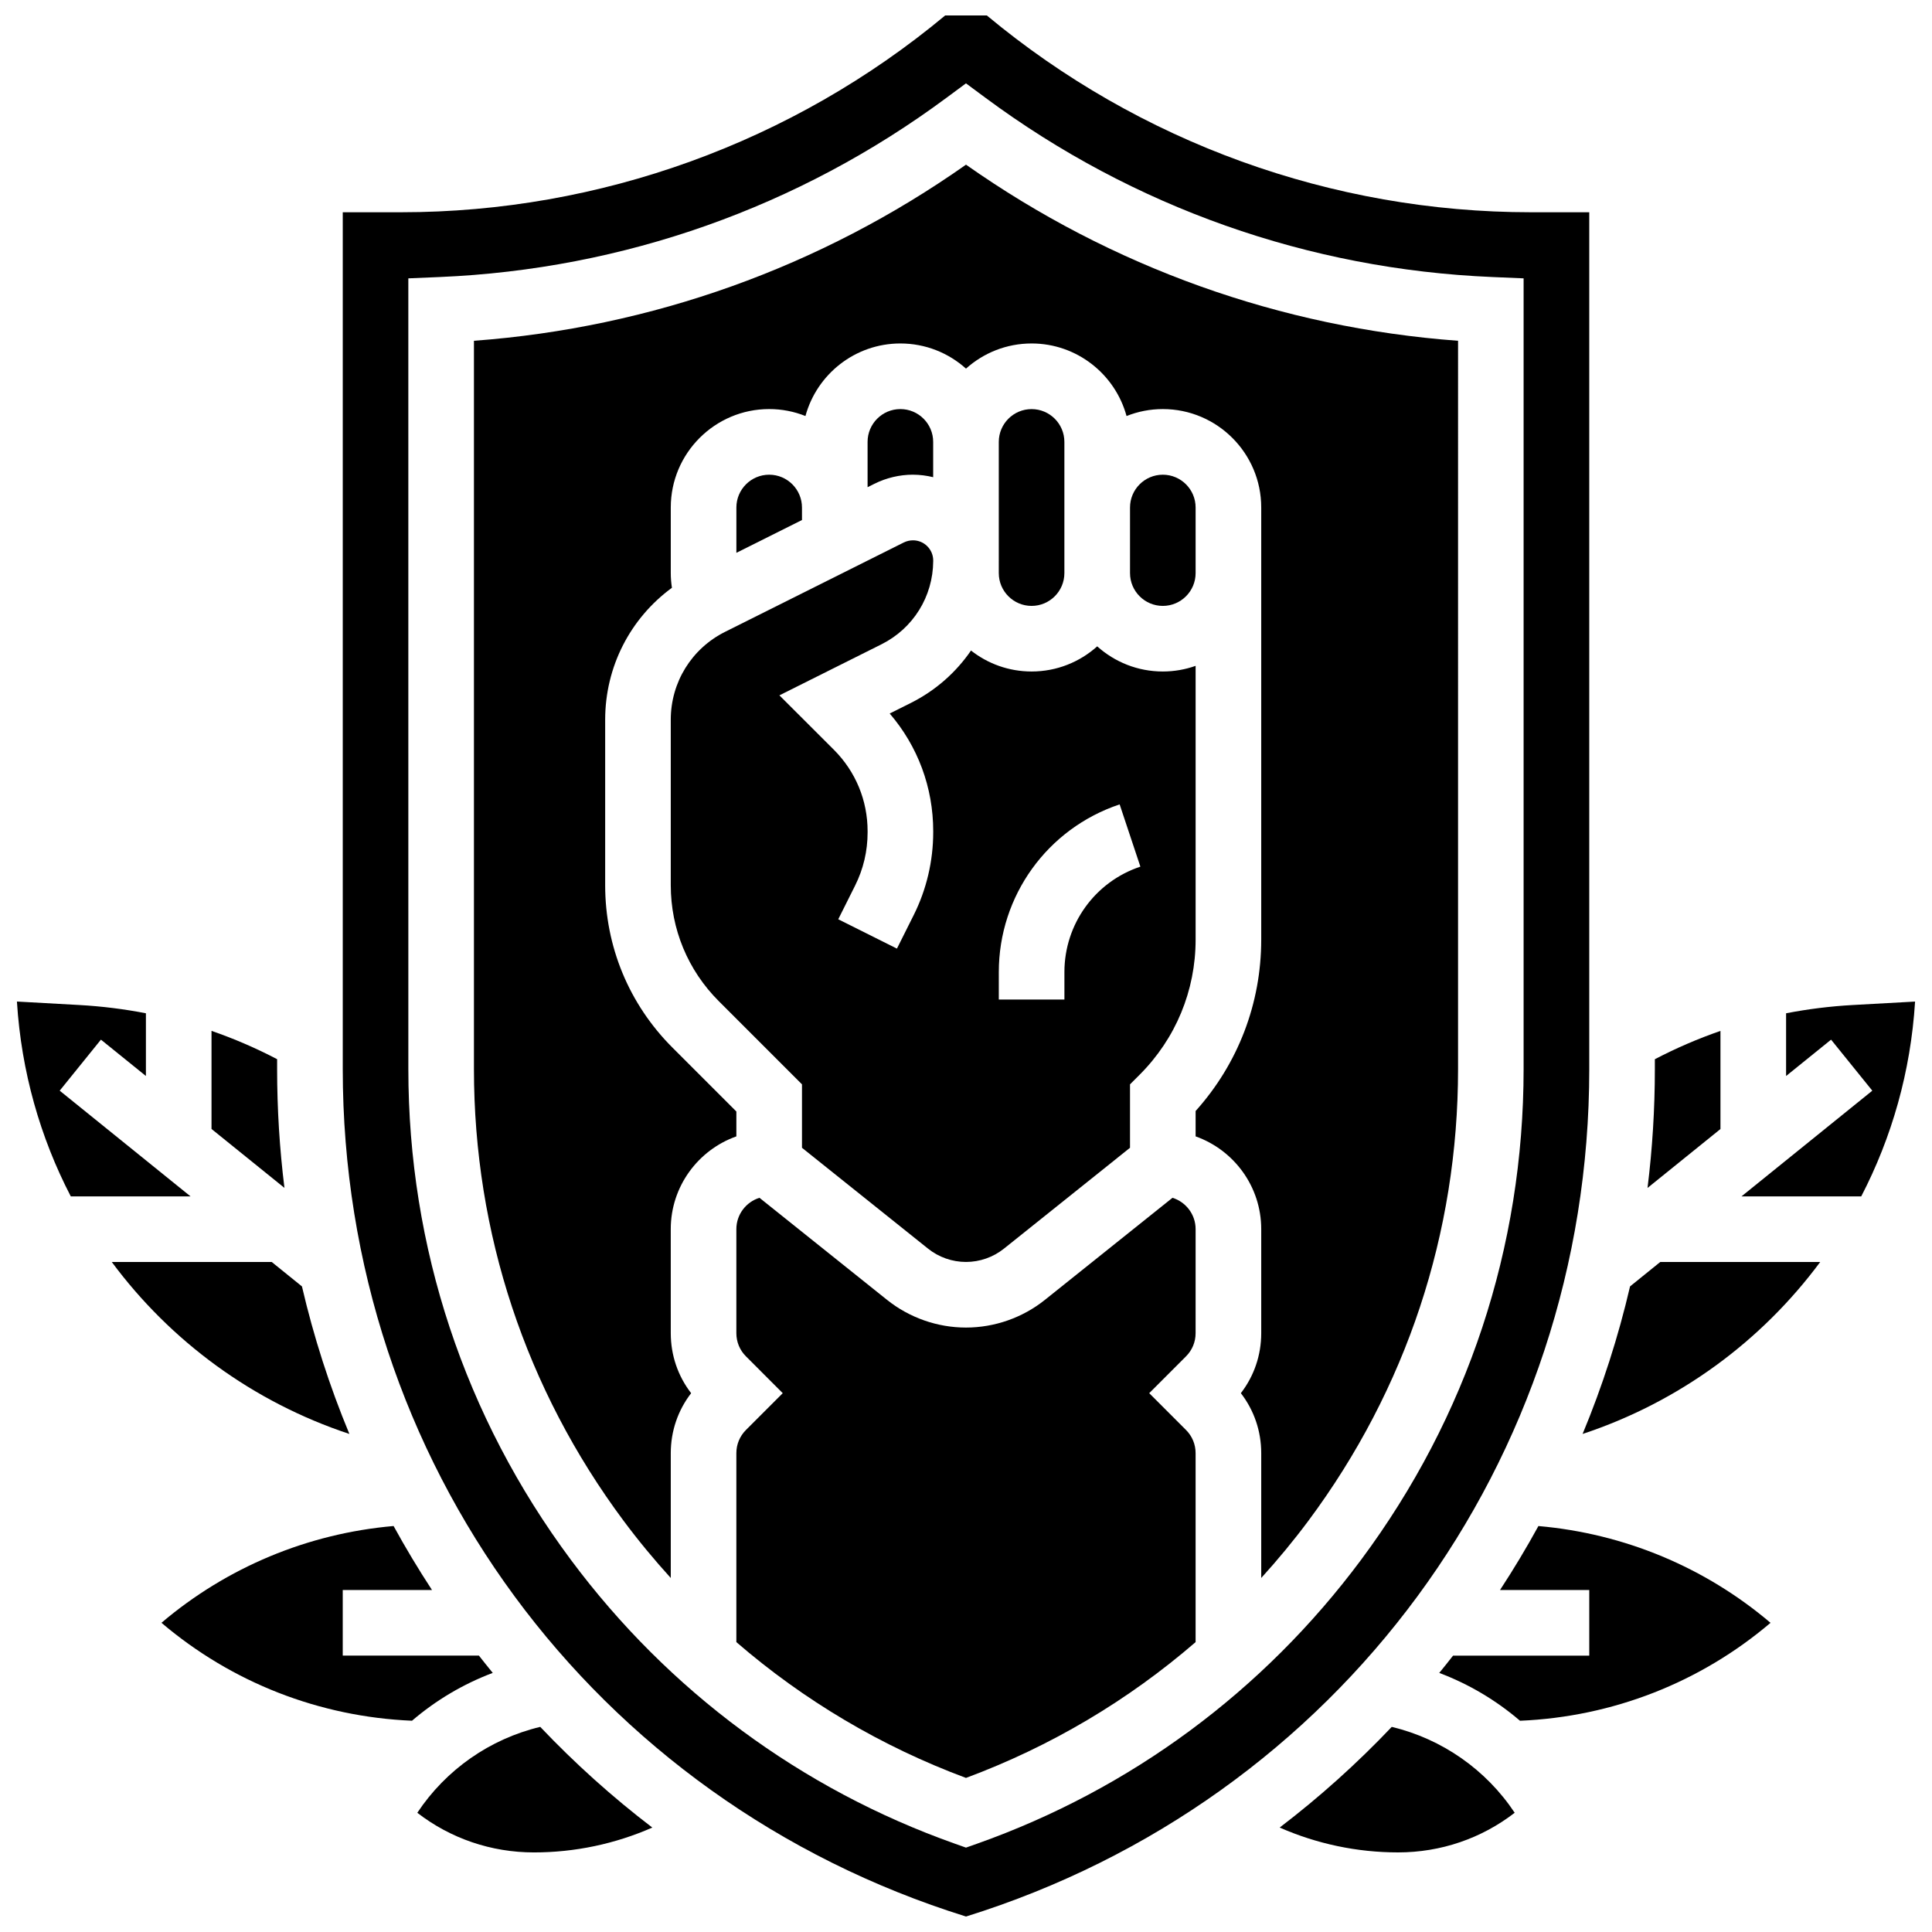
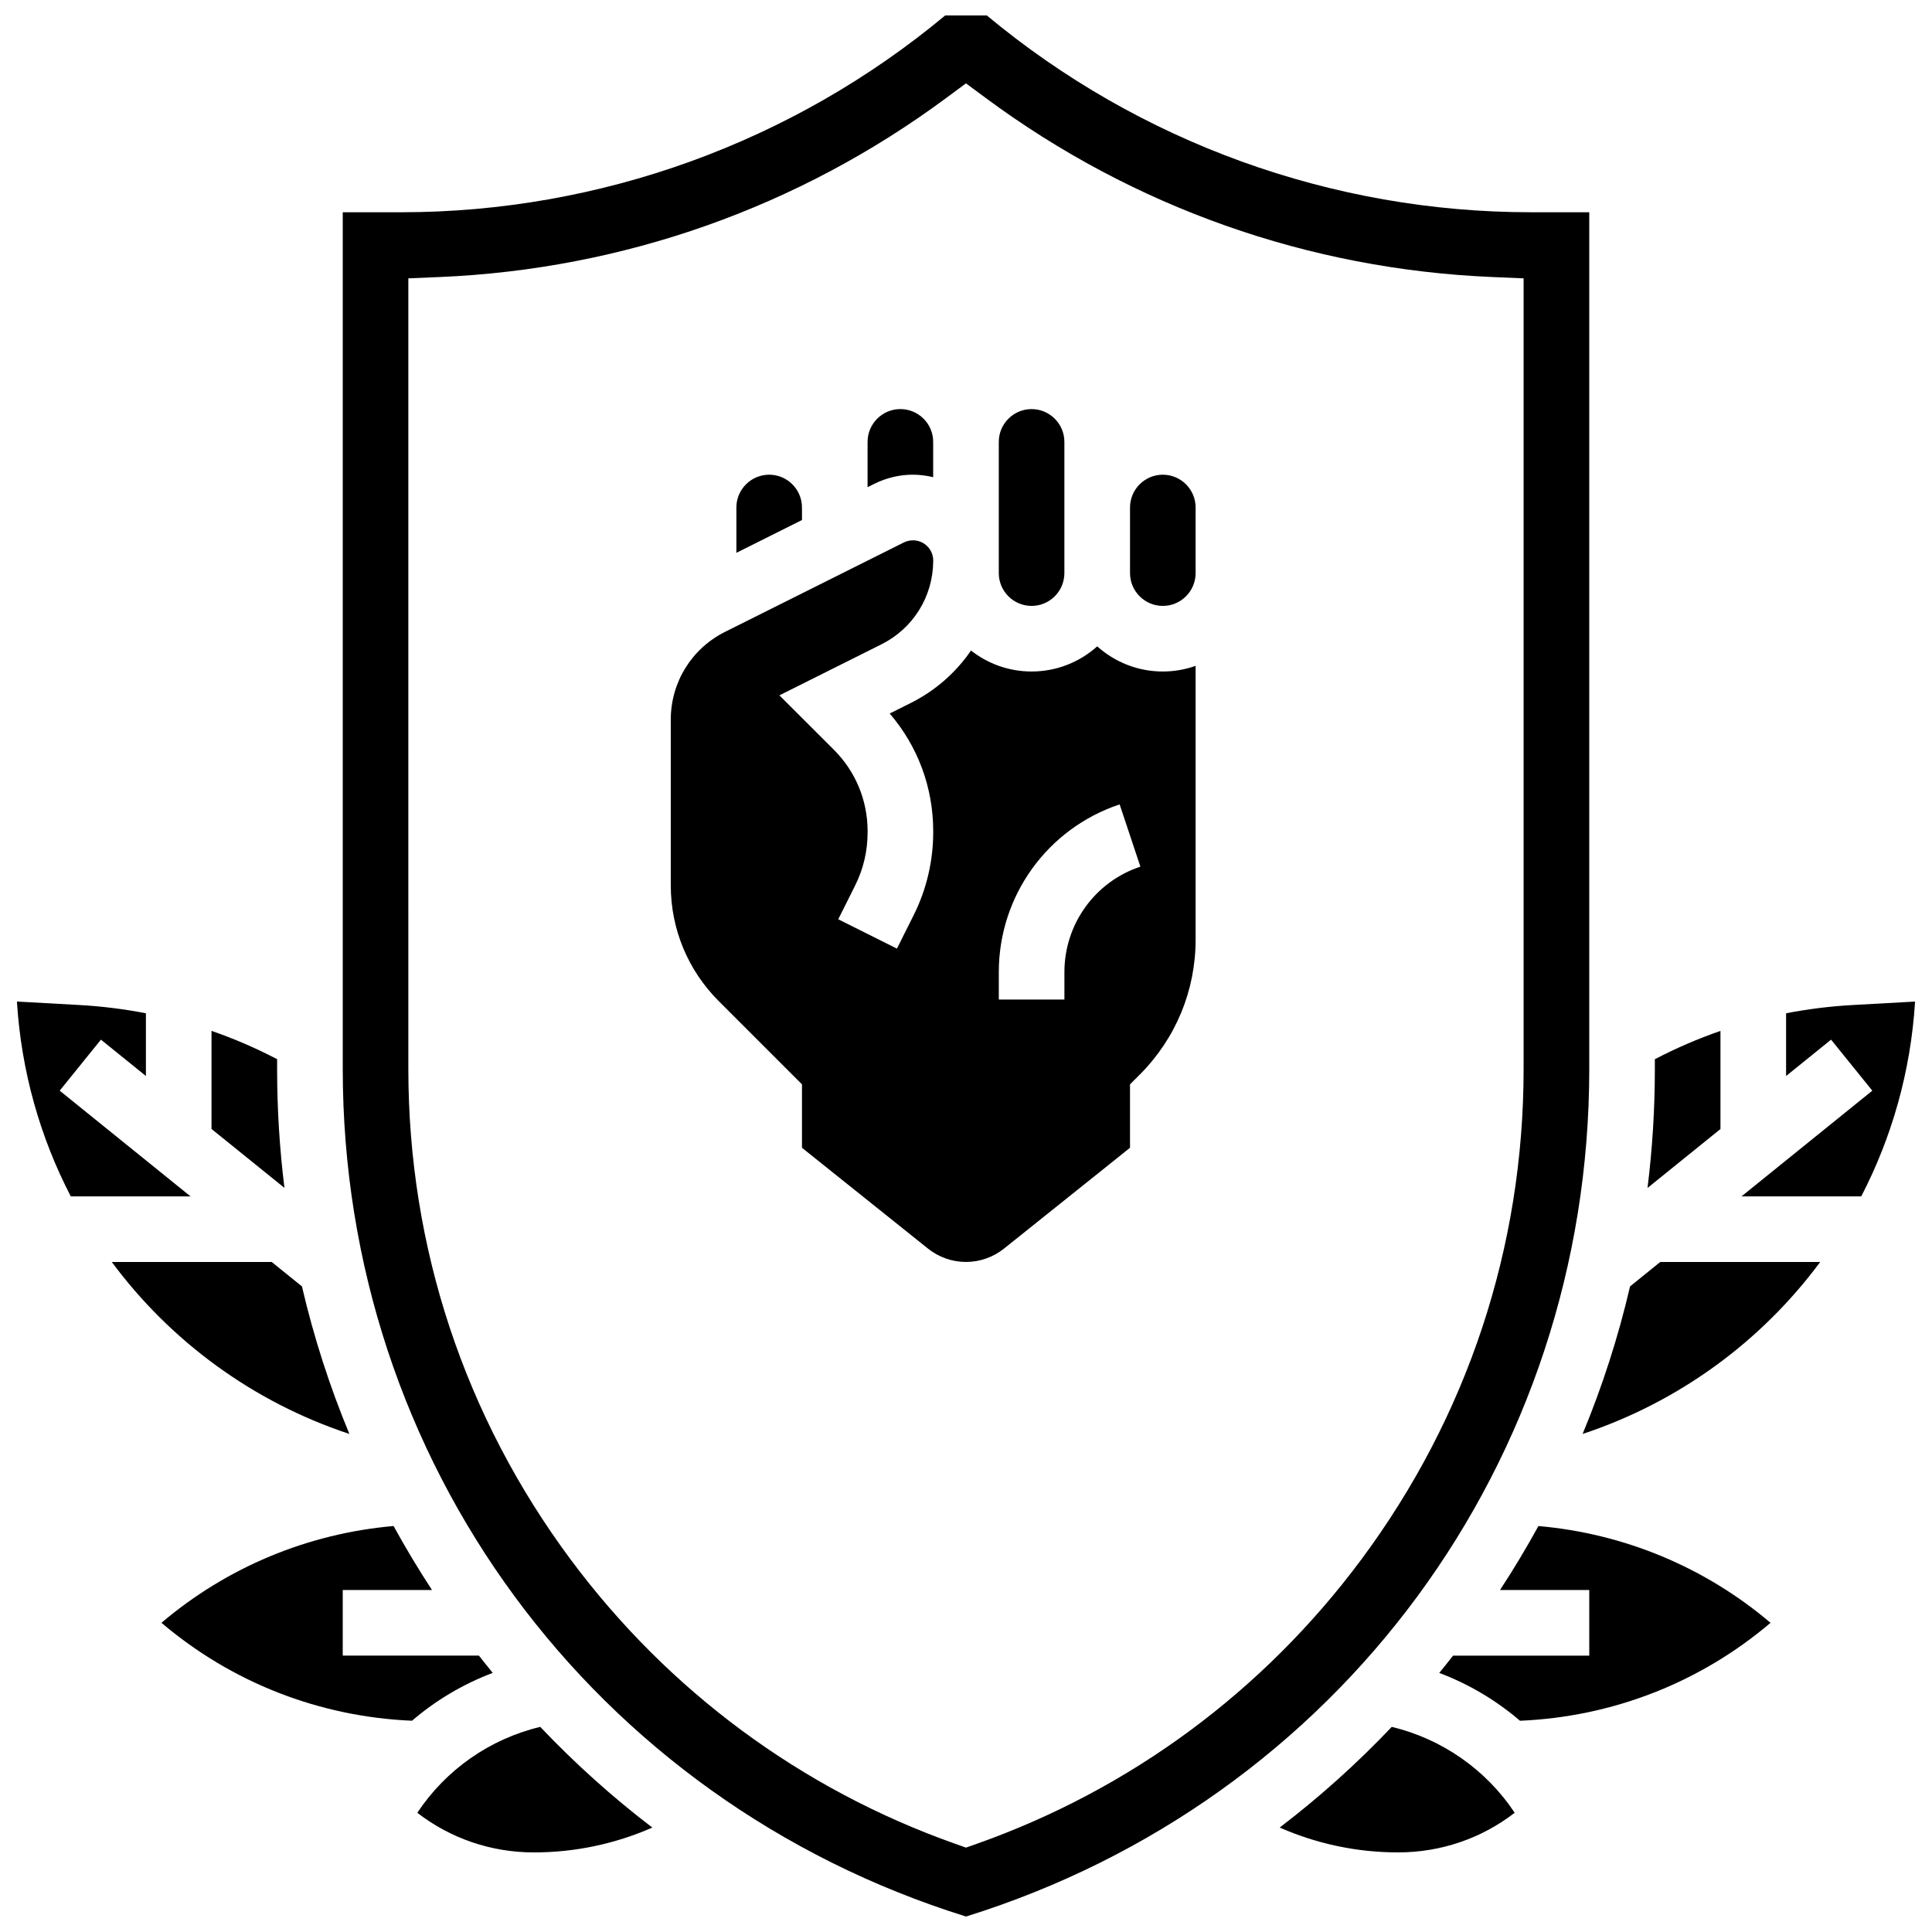
<svg xmlns="http://www.w3.org/2000/svg" width="800px" height="800px" version="1.1" viewBox="144 144 512 512">
  <defs>
    <clipPath id="c">
      <path d="m148.09 409h46.906v53h-46.906z" />
    </clipPath>
    <clipPath id="b">
      <path d="m605 409h46.902v53h-46.902z" />
    </clipPath>
    <clipPath id="a">
      <path d="m234 148.09h332v503.81h-332z" />
    </clipPath>
  </defs>
  <path d="m385.98 269.8c1.836 0.004 3.609 0.246 5.32 0.66v-9.359c0-4.793-3.898-8.691-8.691-8.691s-8.691 3.898-8.691 8.691v12.012l1.789-0.895c3.164-1.582 6.707-2.422 10.246-2.422 0.008 0.004 0.016 0.004 0.027 0.004z" />
  <path d="m217.44 427.31v-2.617c-5.641-2.945-11.441-5.445-17.387-7.504v26l19.328 15.613c-1.285-10.371-1.941-20.879-1.941-31.492z" />
  <path d="m347.84 269.8c-4.793 0-8.691 3.898-8.691 8.691v12.012l17.387-8.691-0.004-3.316c0-4.793-3.898-8.695-8.691-8.695z" />
  <path d="m321.76 334.75v43.836c0 11.609 4.519 22.523 12.73 30.734l22.043 22.043v16.809l33.414 26.734c2.84 2.273 6.41 3.523 10.051 3.523s7.207-1.25 10.051-3.523l33.414-26.734v-16.809l2.547-2.547c9.57-9.574 14.84-22.297 14.84-35.828v-72.531c-2.723 0.965-5.644 1.496-8.691 1.496-6.676 0-12.77-2.523-17.387-6.664-4.617 4.141-10.711 6.664-17.387 6.664-6.055 0-11.629-2.078-16.059-5.555-3.965 5.785-9.387 10.605-15.957 13.895l-5.59 2.797c7.461 8.676 11.531 19.613 11.531 31.176v0.309c0 7.586-1.781 15.16-5.156 21.906l-4.457 8.91-15.551-7.777 4.457-8.91c2.203-4.402 3.32-9.156 3.32-14.125v-0.309c0-8.16-3.18-15.824-8.949-21.59l-14.426-14.406 27.043-13.523c8.418-4.211 13.66-12.652 13.719-22.051v-0.203c-0.027-2.926-2.41-5.301-5.344-5.305h-0.008c-0.855 0-1.707 0.203-2.469 0.582l-47.309 23.656c-8.895 4.441-14.422 13.379-14.422 23.32zm86.934 66.852c0-20.191 12.871-38.047 32.023-44.43l5.496 16.496c-12.043 4.012-20.133 15.242-20.133 27.938v7.281h-17.387z" />
  <path d="m287.17 601.64c-13.352 3.195-25.012 11.355-32.578 22.766 8.816 6.812 19.574 10.504 30.902 10.504 10.887 0 21.535-2.262 31.379-6.586-10.555-8.055-20.48-16.969-29.703-26.684z" />
  <path d="m224.02 484.91-8.012-6.473h-42.387c15.547 20.98 37.367 37.098 62.969 45.574-5.262-12.672-9.461-25.734-12.57-39.102z" />
  <g clip-path="url(#c)">
    <path d="m159.82 433.04 10.926-13.523 11.922 9.633v-16.621c-5.785-1.121-11.676-1.859-17.668-2.191l-16.512-0.918 0.004 0.082c1.156 18.469 6.16 35.934 14.266 51.551h31.734z" />
  </g>
  <path d="m270.92 582.75h-36.09v-17.387h23.652c-3.625-5.539-7.019-11.195-10.176-16.953-22.75 1.984-44.16 10.918-61.516 25.648 18.633 15.832 41.812 24.91 66.395 25.953 6.32-5.418 13.559-9.723 21.398-12.676-1.234-1.512-2.457-3.039-3.664-4.586z" />
-   <path d="m454.72 461.43-33.812 27.051c-5.914 4.731-13.34 7.336-20.914 7.336-7.57 0-14.996-2.606-20.91-7.336l-33.812-27.051c-3.547 1.098-6.129 4.406-6.129 8.309v27.57c0 2.32 0.902 4.504 2.547 6.144l9.746 9.75-9.746 9.75c-1.645 1.641-2.547 3.824-2.547 6.144v50.078c17.902 15.469 38.438 27.66 60.852 35.992 22.414-8.332 42.949-20.523 60.852-35.992v-50.078c0-2.32-0.902-4.504-2.547-6.144l-9.746-9.75 9.746-9.75c1.645-1.641 2.547-3.824 2.547-6.144l0.004-27.57c0-3.902-2.582-7.211-6.129-8.309z" />
  <path d="m512.83 601.64c-9.223 9.715-19.148 18.625-29.703 26.68 9.848 4.324 20.496 6.586 31.379 6.586 11.324 0 22.086-3.691 30.902-10.504-7.566-11.402-19.23-19.562-32.578-22.762z" />
  <path d="m575.98 484.91c-3.109 13.367-7.312 26.434-12.574 39.102 25.605-8.477 47.422-24.594 62.969-45.574h-42.387z" />
  <path d="m541.52 565.37h23.652v17.387h-36.09c-1.207 1.547-2.43 3.074-3.664 4.586 7.844 2.953 15.082 7.262 21.398 12.676 24.578-1.047 47.762-10.125 66.395-25.953-17.355-14.73-38.766-23.664-61.516-25.648-3.156 5.758-6.551 11.414-10.176 16.953z" />
  <g clip-path="url(#b)">
    <path d="m635 410.34c-5.992 0.332-11.883 1.07-17.668 2.191v16.621l11.922-9.633 10.926 13.523-34.668 28.012h31.734c8.105-15.617 13.109-33.082 14.262-51.547l0.004-0.082z" />
  </g>
  <path d="m408.69 295.88c0 4.793 3.898 8.691 8.691 8.691 4.793 0 8.691-3.898 8.691-8.691v-34.773c0-4.793-3.898-8.691-8.691-8.691-4.793 0-8.691 3.898-8.691 8.691v31.344c0 0.035 0.004 0.07 0.004 0.105 0 0.051-0.004 0.102-0.004 0.148z" />
-   <path d="m530.4 234.31c-47.016-3.481-91.812-19.508-130.4-46.672-38.586 27.164-83.383 43.191-130.4 46.672v193c0 43.445 13.707 84.832 39.641 119.69 3.938 5.293 8.129 10.348 12.52 15.184v-33.082c0-5.824 1.895-11.359 5.398-15.895-3.504-4.535-5.398-10.07-5.398-15.895l-0.004-27.574c0-11.332 7.269-20.996 17.387-24.586v-6.59l-16.949-16.949c-11.492-11.492-17.82-26.773-17.82-43.027v-43.836c0-14.051 6.641-26.883 17.691-34.984-0.195-1.289-0.305-2.59-0.305-3.894v-17.387c0-14.379 11.699-26.078 26.078-26.078 3.394 0 6.637 0.66 9.613 1.844 3.016-11.066 13.148-19.227 25.16-19.227 6.676 0 12.77 2.523 17.387 6.664 4.617-4.141 10.711-6.664 17.387-6.664 12.008 0 22.145 8.164 25.16 19.23 2.977-1.184 6.219-1.844 9.613-1.844 14.379 0 26.078 11.699 26.078 26.078v114.5c0 16.938-6.148 32.934-17.387 45.438v6.727c10.117 3.59 17.387 13.25 17.387 24.586v27.57c0 5.824-1.895 11.359-5.398 15.895 3.504 4.535 5.398 10.07 5.398 15.895v33.082c4.391-4.84 8.582-9.891 12.52-15.184 25.934-34.855 39.641-76.242 39.641-119.69z" />
  <path d="m460.85 295.88v-17.387c0-4.793-3.898-8.691-8.691-8.691-4.793 0-8.691 3.898-8.691 8.691v17.387c0 4.793 3.898 8.691 8.691 8.691 4.789 0 8.691-3.898 8.691-8.691z" />
  <g clip-path="url(#a)">
    <path d="m565.17 427.31v-227.06h-15.477c-52.676 0-103.75-18.5-144.18-52.16h-11.023c-40.438 33.66-91.508 52.16-144.18 52.16h-15.477v227.06c0 103.84 66.258 193.76 165.17 224.59 98.91-30.832 165.17-120.76 165.17-224.59zm-162.27 205.3-2.902 1.027-2.902-1.027c-40.715-14.426-75.914-40.441-101.8-75.234-28.184-37.879-43.078-82.852-43.078-130.07l-0.004-209.54 8.324-0.352c48.688-2.059 95.121-18.48 134.28-47.492l5.176-3.832 5.176 3.832c39.16 29.012 85.598 45.438 134.28 47.492l8.324 0.352v209.54c0 47.211-14.895 92.188-43.078 130.07-25.879 34.793-61.078 60.809-101.79 75.234z" />
  </g>
  <path d="m599.94 417.2c-5.945 2.059-11.746 4.559-17.387 7.504v2.617c0 10.609-0.656 21.121-1.941 31.496l19.328-15.613z" />
</svg>